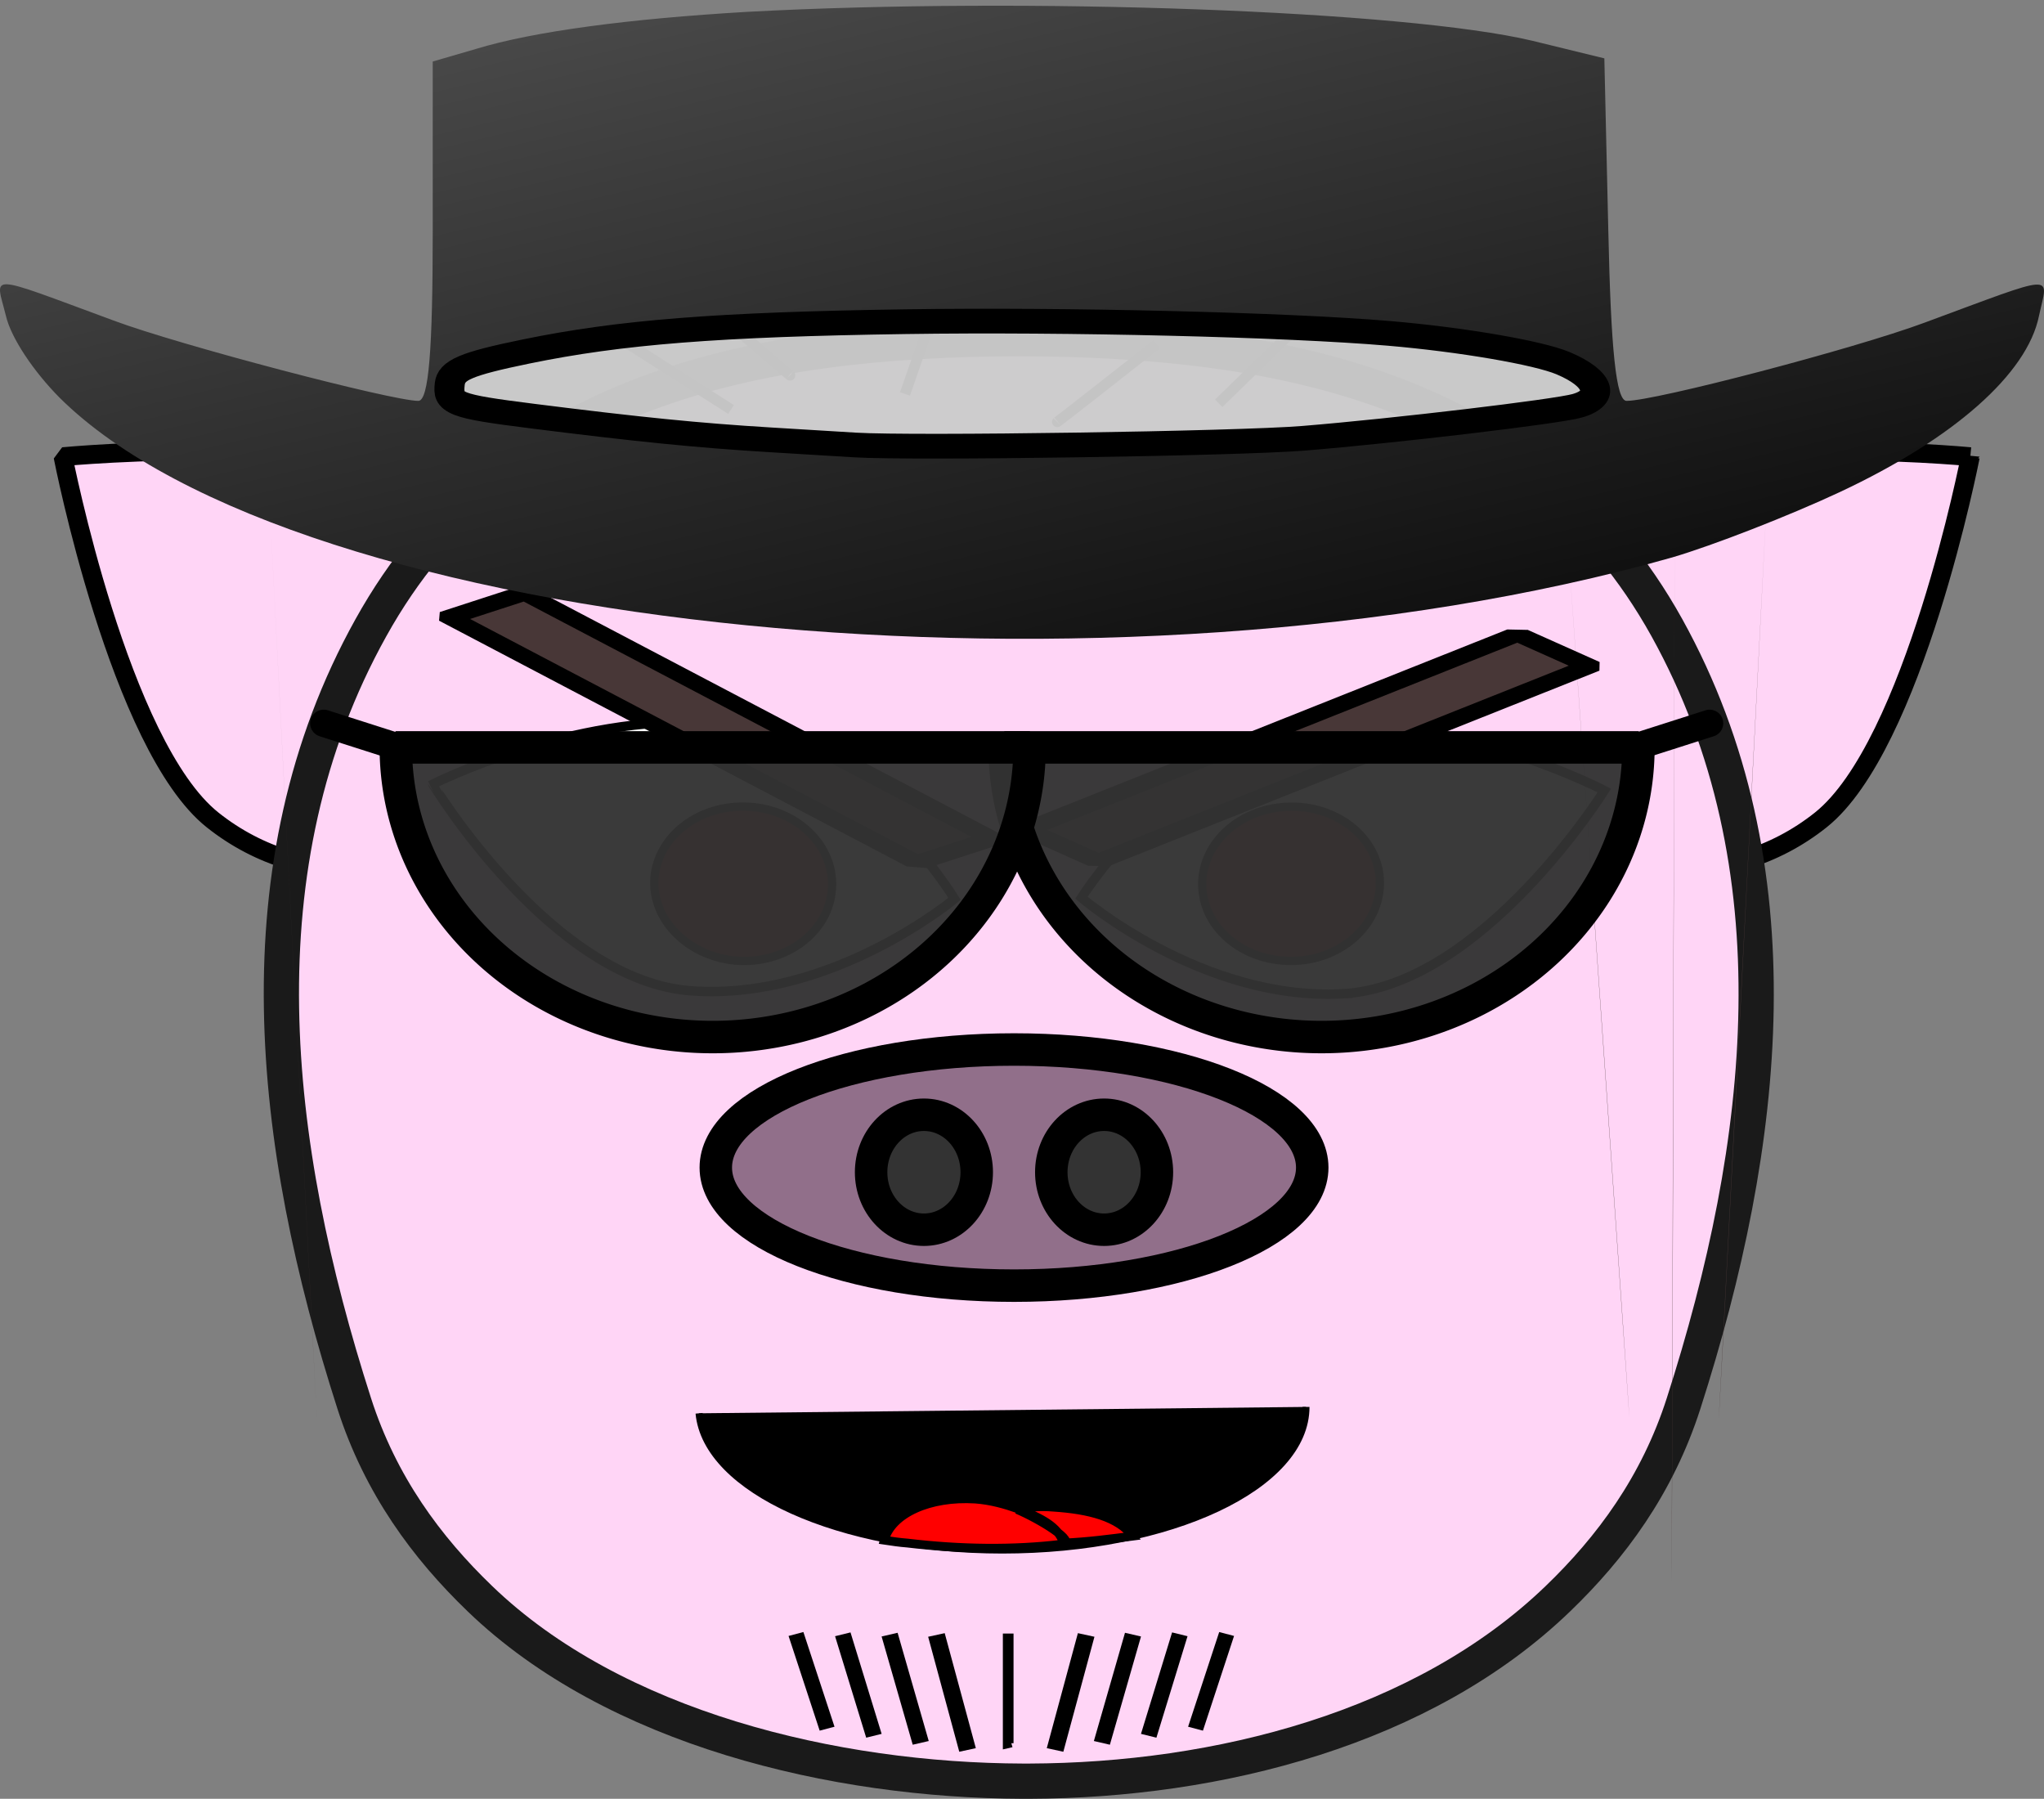
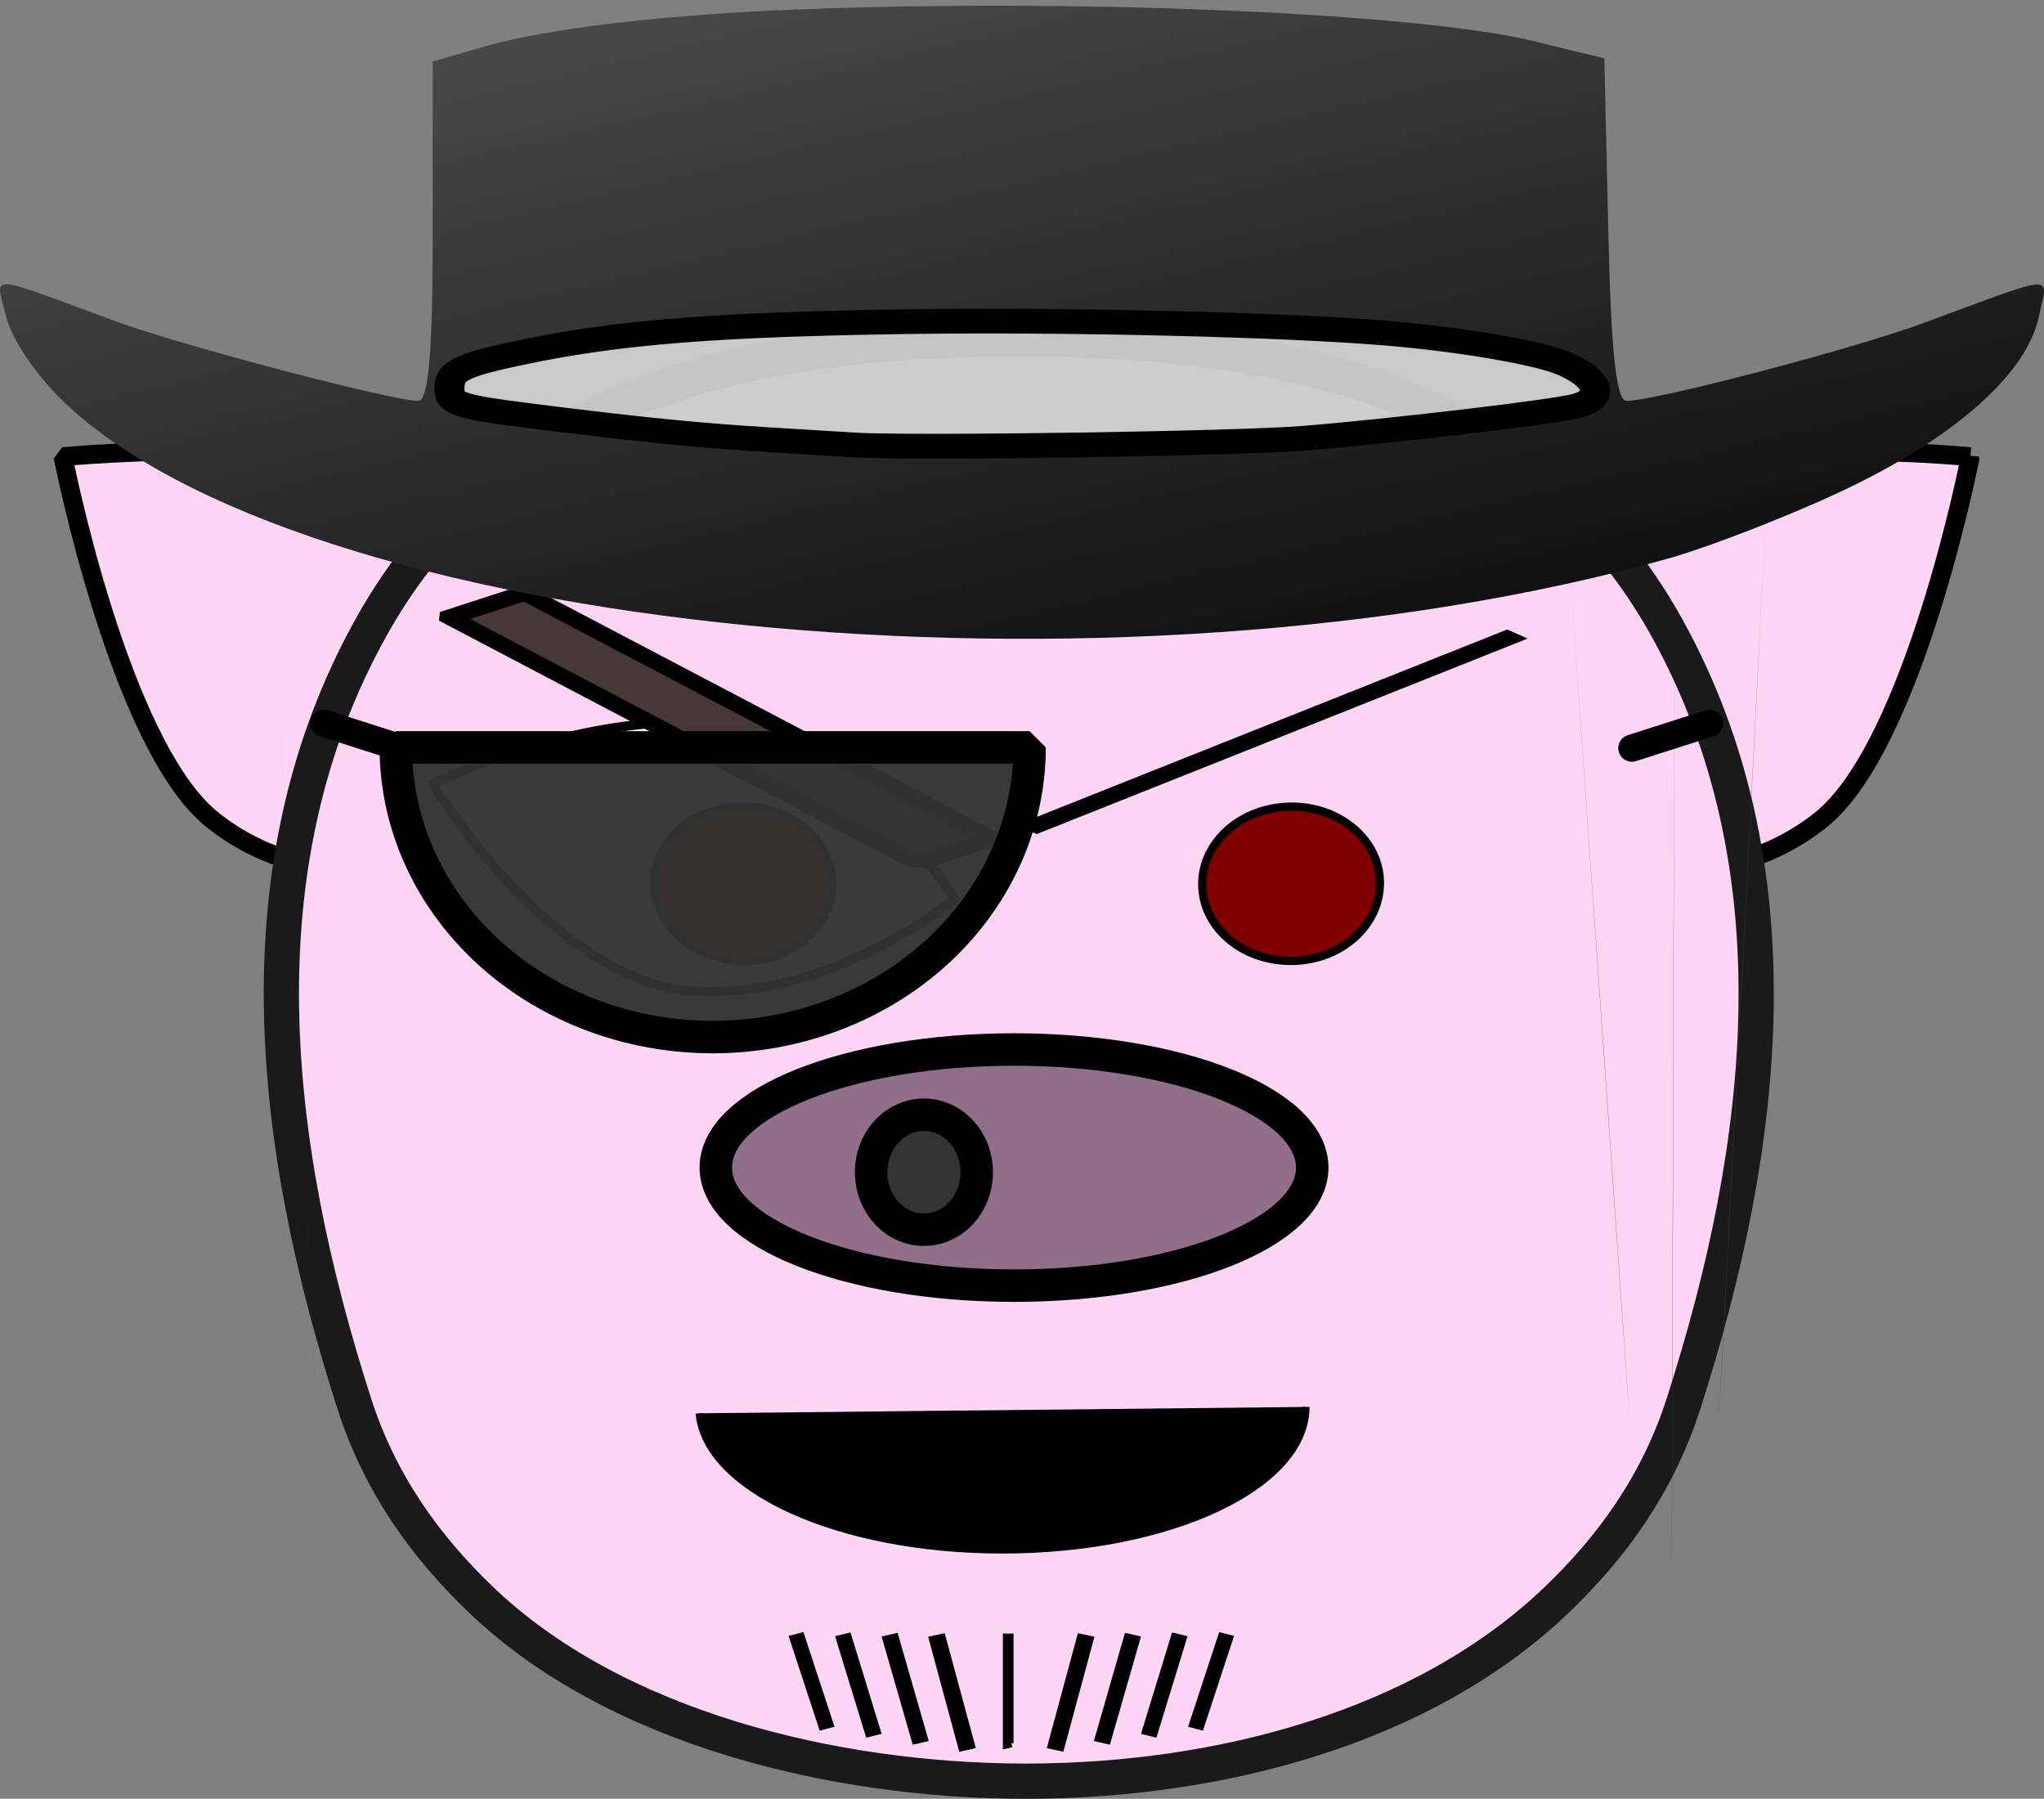
<svg xmlns="http://www.w3.org/2000/svg" xmlns:xlink="http://www.w3.org/1999/xlink" width="195.176" height="171.735" viewBox="0 0 195.176 171.735">
  <rect x="0" y="0" width="195.176" height="171.735" fill="#808080" stroke="none" />
  <defs>
    <linearGradient id="a">
      <stop offset="0" stop-color="#505050" />
      <stop offset="1" />
    </linearGradient>
    <linearGradient xlink:href="#a" id="b" x1="827.268" y1="1467.005" x2="1553.05" y2="-8.216" gradientUnits="userSpaceOnUse" />
    <linearGradient xlink:href="#a" id="c" gradientUnits="userSpaceOnUse" x1="827.268" y1="1467.005" x2="1553.05" y2="-8.216" />
  </defs>
  <path d="M6.02 43.6s5.376 27.596 14.284 34.686c8.909 7.09 21.547 6.033 28.23-2.362 6.682-8.396 4.878-20.95-4.03-28.04C35.596 40.793 6.02 43.6 6.02 43.6zM188.139 43.6s-5.376 27.596-14.284 34.686c-8.909 7.09-21.547 6.033-28.23-2.362-6.682-8.396-4.878-20.95 4.03-28.04 8.908-7.091 38.484-4.283 38.484-4.283z" fill="#ffd5f6" stroke="#000" stroke-width="1.8" stroke-linecap="round" stroke-linejoin="bevel" />
  <path d="M97.292 32.33c-25.308.055-49.25 4.867-61.876 27.6-12.682 22.787-9.554 49.281-1.592 74.06 2.502 7.8 6.938 13.773 12 18.64 12.852 12.39 33.838 17.368 51.866 17.423h.568c18.029-.055 37.65-5.033 50.502-17.422 5.062-4.868 9.498-10.841 12-18.64 7.961-24.78 11.032-51.274-1.592-74.062-12.626-22.732-36.569-27.544-61.876-27.6z" fill="#ffd5f6" stroke="#1a1a1a" stroke-width="3.365" stroke-linecap="round" stroke-linejoin="bevel" />
  <path d="M124.704 134.323c0 7.577-12.967 13.661-29.005 13.661-15.525 0-28.265-5.752-28.947-13.053z" />
  <path d="M124.704 134.323c0 7.577-12.967 13.661-29.005 13.661-15.525 0-28.265-5.752-28.947-13.053" fill="none" stroke="#000" stroke-width=".673" />
-   <path d="M100.59 143.891c3.412.222 6.2.94 7.564 2.766-2.161.277-4.208.553-6.597.664-.512-1.604-2.161-2.379-4.322-3.264.967-.166 2.104-.276 3.355-.166zm-3.355.166c-.057.056-.114.056-.114.056 2.104.885 5.858 3.153 4.265 3.318-4.606.554-9.61.498-14.73-.11-.738-.055-1.478-.166-2.217-.277.682-2.544 4.322-4.203 8.701-3.927 1.479.11 2.844.498 4.095.94z" fill="red" stroke="#000" stroke-width=".841" />
-   <path d="M128.116 94.886c-13.365.663-24.853-9.182-24.853-9.182s10.066-15.819 23.431-16.482c13.365-.609 26.502 6.25 26.502 6.25s-11.715 18.75-25.08 19.414z" fill="#fff" stroke="#000" stroke-width=".897" />
  <path d="M123.737 91.733c-4.72.221-8.702-2.876-8.93-6.969-.227-4.038 3.356-7.522 8.077-7.744 4.663-.22 8.644 2.877 8.872 6.914.227 4.093-3.356 7.578-8.02 7.799z" fill="maroon" stroke="#000" stroke-width=".785" />
  <path d="M66.183 94.61c13.365.884 24.966-8.795 24.966-8.795S81.368 69.885 67.946 69c-13.364-.83-26.615 5.863-26.615 5.863S52.76 93.78 66.183 94.61z" fill="#fff" stroke="#000" stroke-width=".897" />
  <path d="M70.449 91.733c4.663.277 8.7-2.766 8.985-6.803.341-4.093-3.241-7.633-7.905-7.91-4.72-.276-8.701 2.766-9.042 6.804-.285 4.037 3.298 7.577 7.962 7.909z" fill="maroon" stroke="#000" stroke-width=".785" />
  <path d="M168.664 48.535c-4.436 86.34-4.55 87.06-4.55 87.06zM149.727 52.02c5.858 82.634 5.858 83.354 5.858 83.354zM159.907 51.577c-.228 98.565-.285 99.394-.285 99.394zM25.77 48.535c4.436 86.34 4.493 87.06 4.493 87.06z" fill="#483737" />
-   <path transform="matrix(-.929 .37 .913 .408 0 0)" fill="#483737" stroke="#000" stroke-width="2.127" stroke-linecap="round" stroke-linejoin="bevel" d="M-5.375 153.235h50.448v7.51H-5.375z" />
+   <path transform="matrix(-.929 .37 .913 .408 0 0)" fill="#483737" stroke="#000" stroke-width="2.127" stroke-linecap="round" stroke-linejoin="bevel" d="M-5.375 153.235h50.448H-5.375z" />
  <g fill="#916f6f" stroke="#000">
    <path d="M-57.292 99.921l-3.247-11.026" fill-rule="evenodd" stroke-width="1.614" transform="matrix(.915 0 0 .82 131.399 83.107)" />
    <path d="M-52.406 100.746l-3.248-11.814" fill-rule="evenodd" stroke-width="1.671" transform="matrix(.915 0 0 .82 131.399 83.107)" />
    <path d="M-47.52 101.572l-3.248-12.602" fill-rule="evenodd" stroke-width="1.725" transform="matrix(.915 0 0 .82 131.399 83.107)" />
    <path d="M-42.634 102.397l-3.248-13.389" fill-rule="evenodd" stroke-width="1.778" transform="matrix(.915 0 0 .82 131.399 83.107)" />
    <path d="M-38.392 88.844v12.771l.308-.079h0" stroke-width="1.114" fill="none" transform="matrix(.915 0 0 .82 131.399 83.107)" />
    <path d="M-18.844 99.921l3.247-11.026" fill-rule="evenodd" stroke-width="1.614" transform="matrix(.915 0 0 .82 131.399 83.107)" />
    <path d="M-23.73 100.746l3.247-11.814" fill-rule="evenodd" stroke-width="1.671" transform="matrix(.915 0 0 .82 131.399 83.107)" />
    <path d="M-28.616 101.572l3.247-12.602" fill-rule="evenodd" stroke-width="1.725" transform="matrix(.915 0 0 .82 131.399 83.107)" />
    <path d="M-33.502 102.397l3.247-13.389" fill-rule="evenodd" stroke-width="1.778" transform="matrix(.915 0 0 .82 131.399 83.107)" />
  </g>
-   <path d="M127.646 27.526L116.374 38.5M91.16 23.966l-4.745 13.645M59.125 32.272l10.679 6.822M110.441 32.865c-9.788 7.712-9.492 7.416-9.492 7.416M144.85 39.687c-13.941 5.34-14.238 5.34-14.238 5.34M54.083 45.323C42.81 41.763 42.81 42.06 42.81 42.06M69.21 30.492c6.526 5.636 6.23 5.34 6.23 5.34" fill="none" stroke="#000" />
  <path transform="matrix(.885 .465 -.951 .309 0 0)" fill="#483737" stroke="#000" stroke-width="2.127" stroke-linecap="round" stroke-linejoin="bevel" d="M96.843 37.464h50.448v7.51H96.843z" />
  <ellipse cx="96.826" cy="111.471" rx="28.476" ry="11.272" fill="#916f8a" stroke="#000" stroke-width="3.1" stroke-linecap="round" stroke-linejoin="bevel" />
  <ellipse cx="88.223" cy="111.916" rx="5.043" ry="5.488" fill="#333" stroke="#000" stroke-width="3.1" stroke-linecap="round" stroke-linejoin="bevel" />
-   <ellipse ry="5.488" rx="5.043" cy="111.916" cx="105.428" fill="#333" stroke="#000" stroke-width="3.1" stroke-linecap="round" stroke-linejoin="bevel" />
-   <path d="M156.447 71.355a30.256 27.656 0 01-15.128 23.95 30.256 27.656 0 01-30.255 0 30.256 27.656 0 01-15.128-23.95h30.255z" fill="#333" fill-opacity=".961" stroke="#000" stroke-width="3.1" stroke-linecap="round" stroke-linejoin="bevel" />
  <path d="M98.309 71.355a30.256 27.656 0 01-15.128 23.95 30.256 27.656 0 01-30.256 0 30.256 27.656 0 01-15.128-23.95h30.256z" fill="#333" fill-opacity=".961" stroke="#000" stroke-width="3.1" stroke-linecap="round" stroke-linejoin="bevel" />
  <path d="M38.337 71.426l-7.423-2.373h0M155.826 71.426l7.422-2.373h0" fill="none" stroke="#000" stroke-width="2.6" stroke-linecap="round" />
  <path d="M730 1189c-90-11-163-31-207-59l-33-20V840c0-188-3-270-11-270-20 0-183 89-233 128-99 76-90 75-82 7 4-35 21-88 41-130 182-376 807-505 1232-254 31 19 89 66 128 104 87 85 143 188 152 280 7 68 16 69-88-11-53-41-205-124-227-124-8 0-12 80-14 273l-3 272-55 28c-97 48-386 70-600 46zm463-509c121-17 187-51 187-96 0-29 1-29-116-58-197-50-451-50-648 0-54 13-103 27-107 30-5 3-9 18-9 34 0 23 7 32 43 49 54 26 112 40 212 51 95 10 328 5 438-10z" fill="url(#c)" transform="matrix(.125 0 0 -.06 -19.93 72.473)" />
  <path d="M31.479-41.984l-8.18-.604c-6.835-.505-12.529-1.196-22.653-2.746-7.5-1.148-8.11-1.438-7.884-3.74.157-1.593 1.552-2.311 7.255-3.736 9.037-2.256 18.316-3.142 36.286-3.463 15.355-.274 36.335.342 46.144 1.356 6.92.715 14.231 2.236 16.624 3.457 3.482 1.777 4.086 3.989 1.346 4.933-1.965.678-17.432 2.905-26.15 3.766-6.306.622-37.249 1.184-42.788.777z" fill="#ccc" fill-opacity=".961" stroke="#000" stroke-width="2.864" stroke-linecap="round" stroke-linejoin="bevel" transform="matrix(1 0 0 .824 50.186 77.08)" />
</svg>